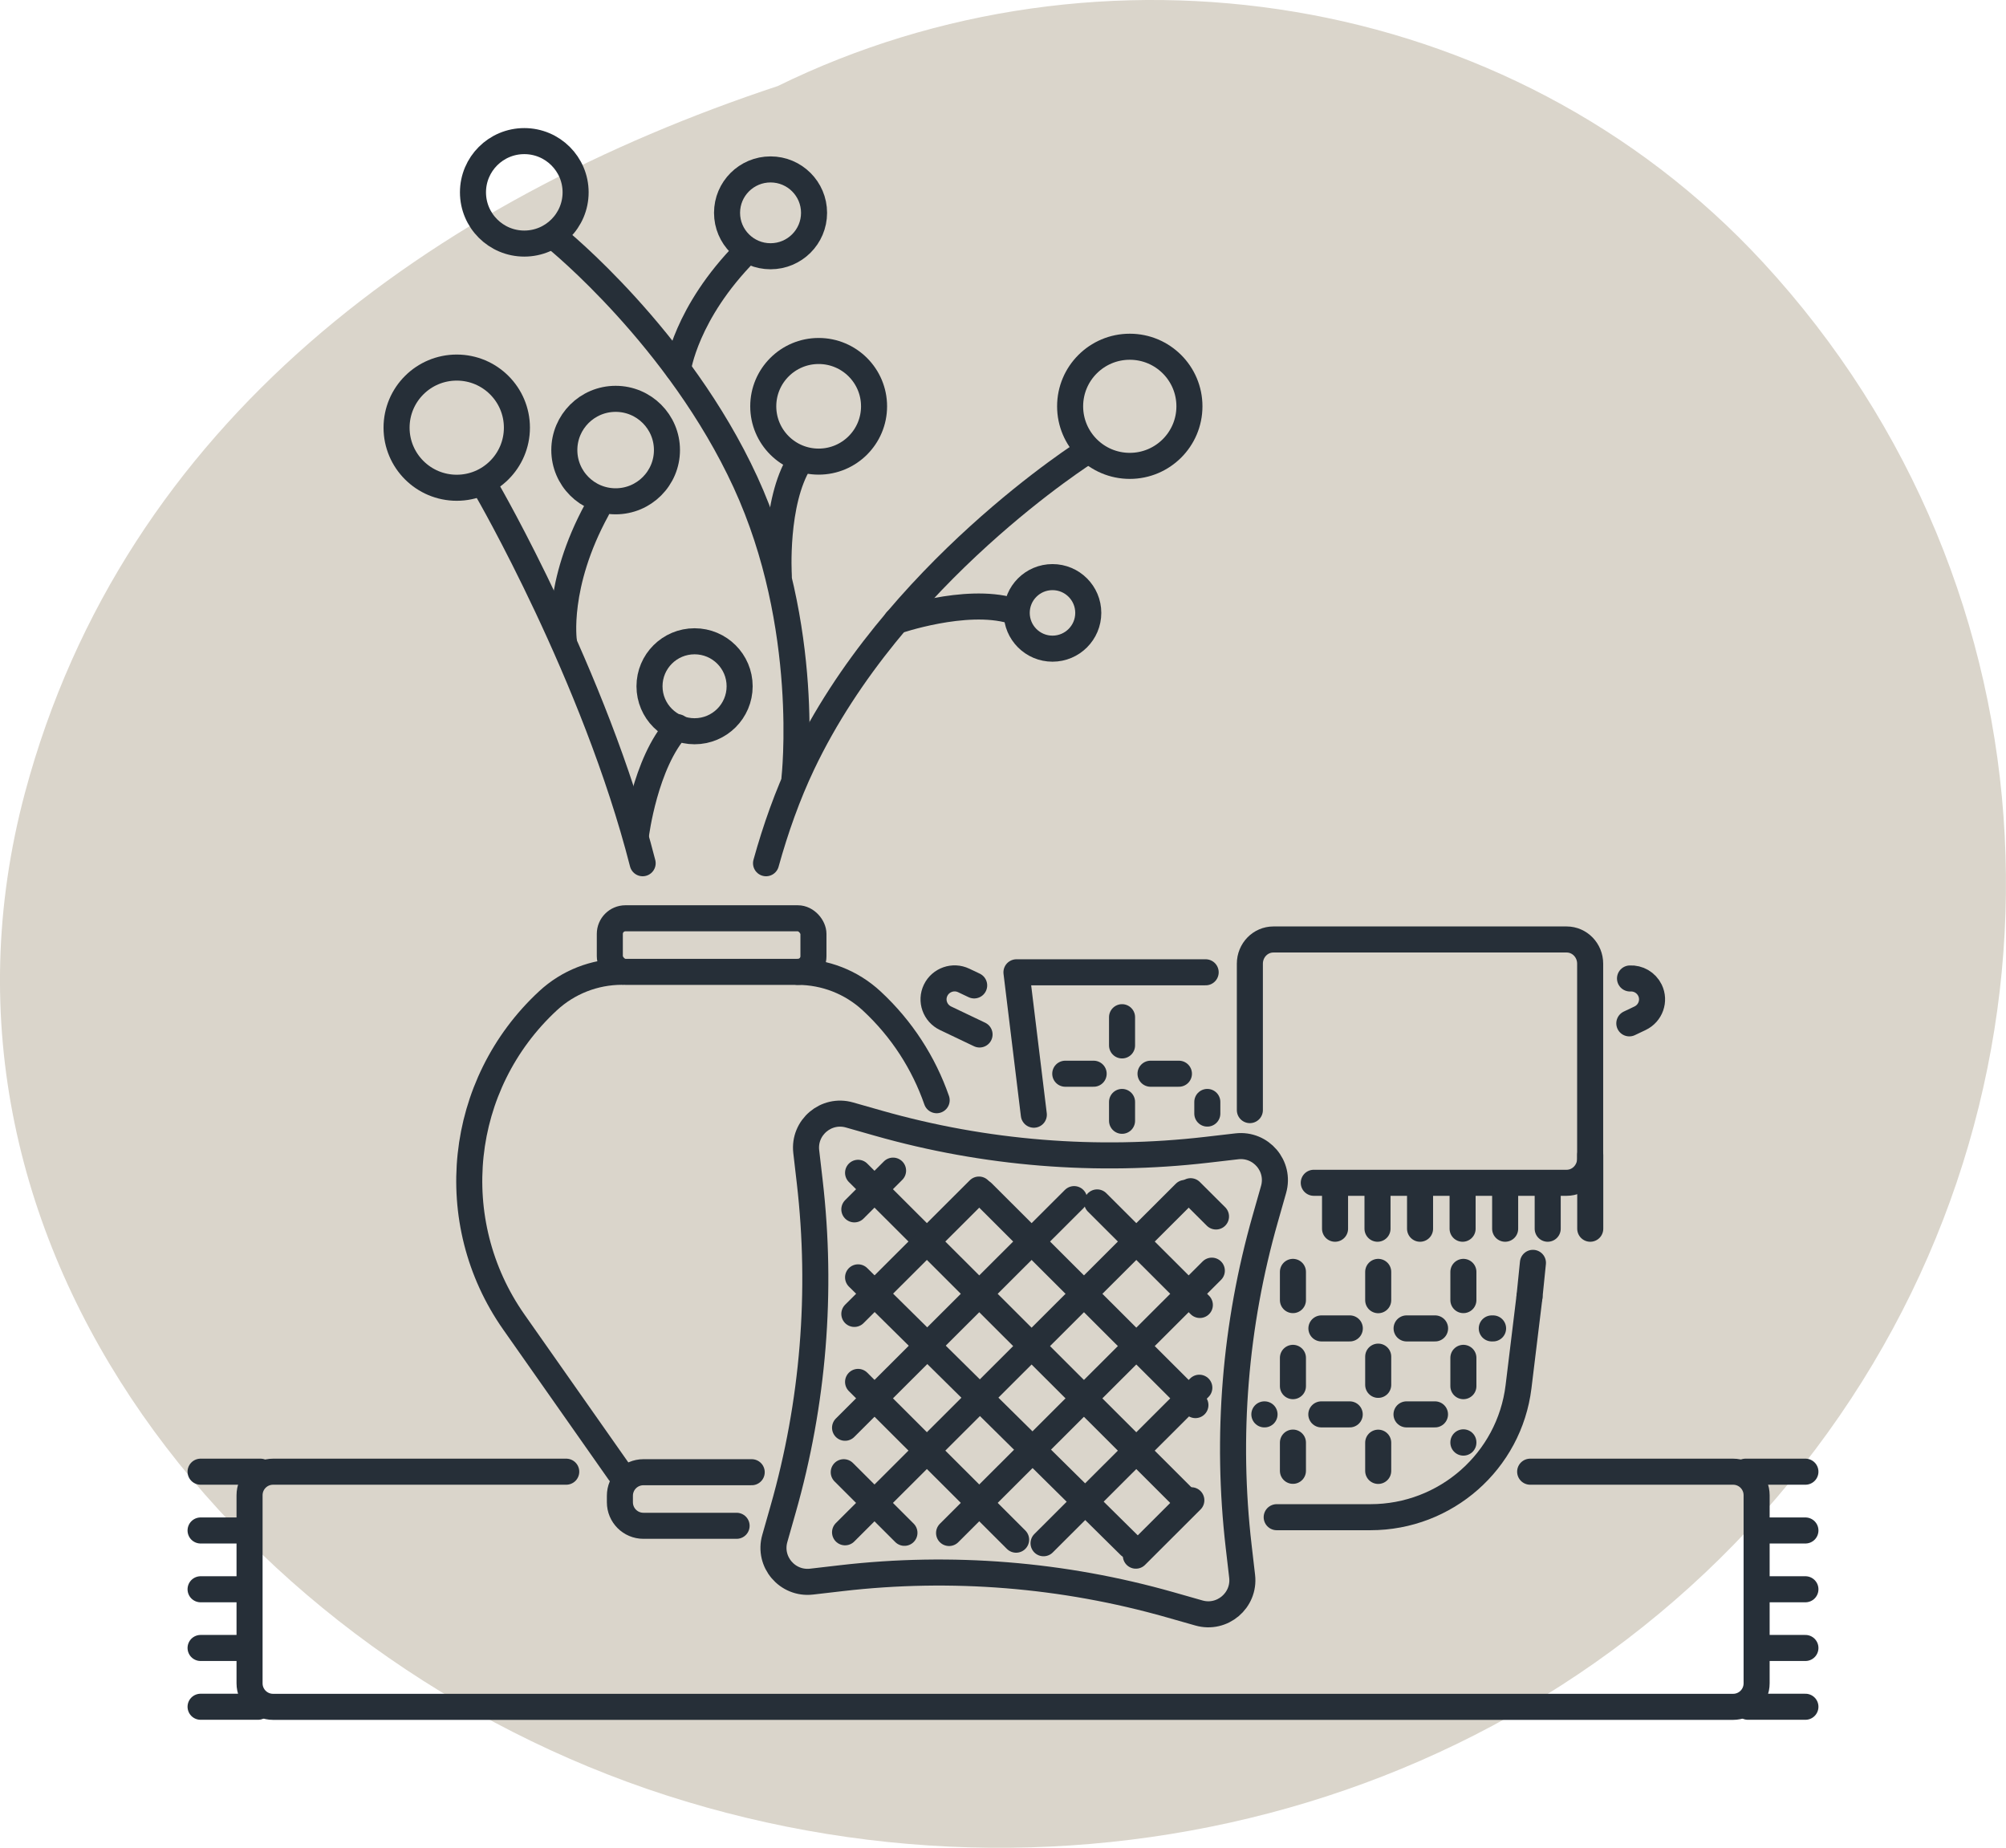
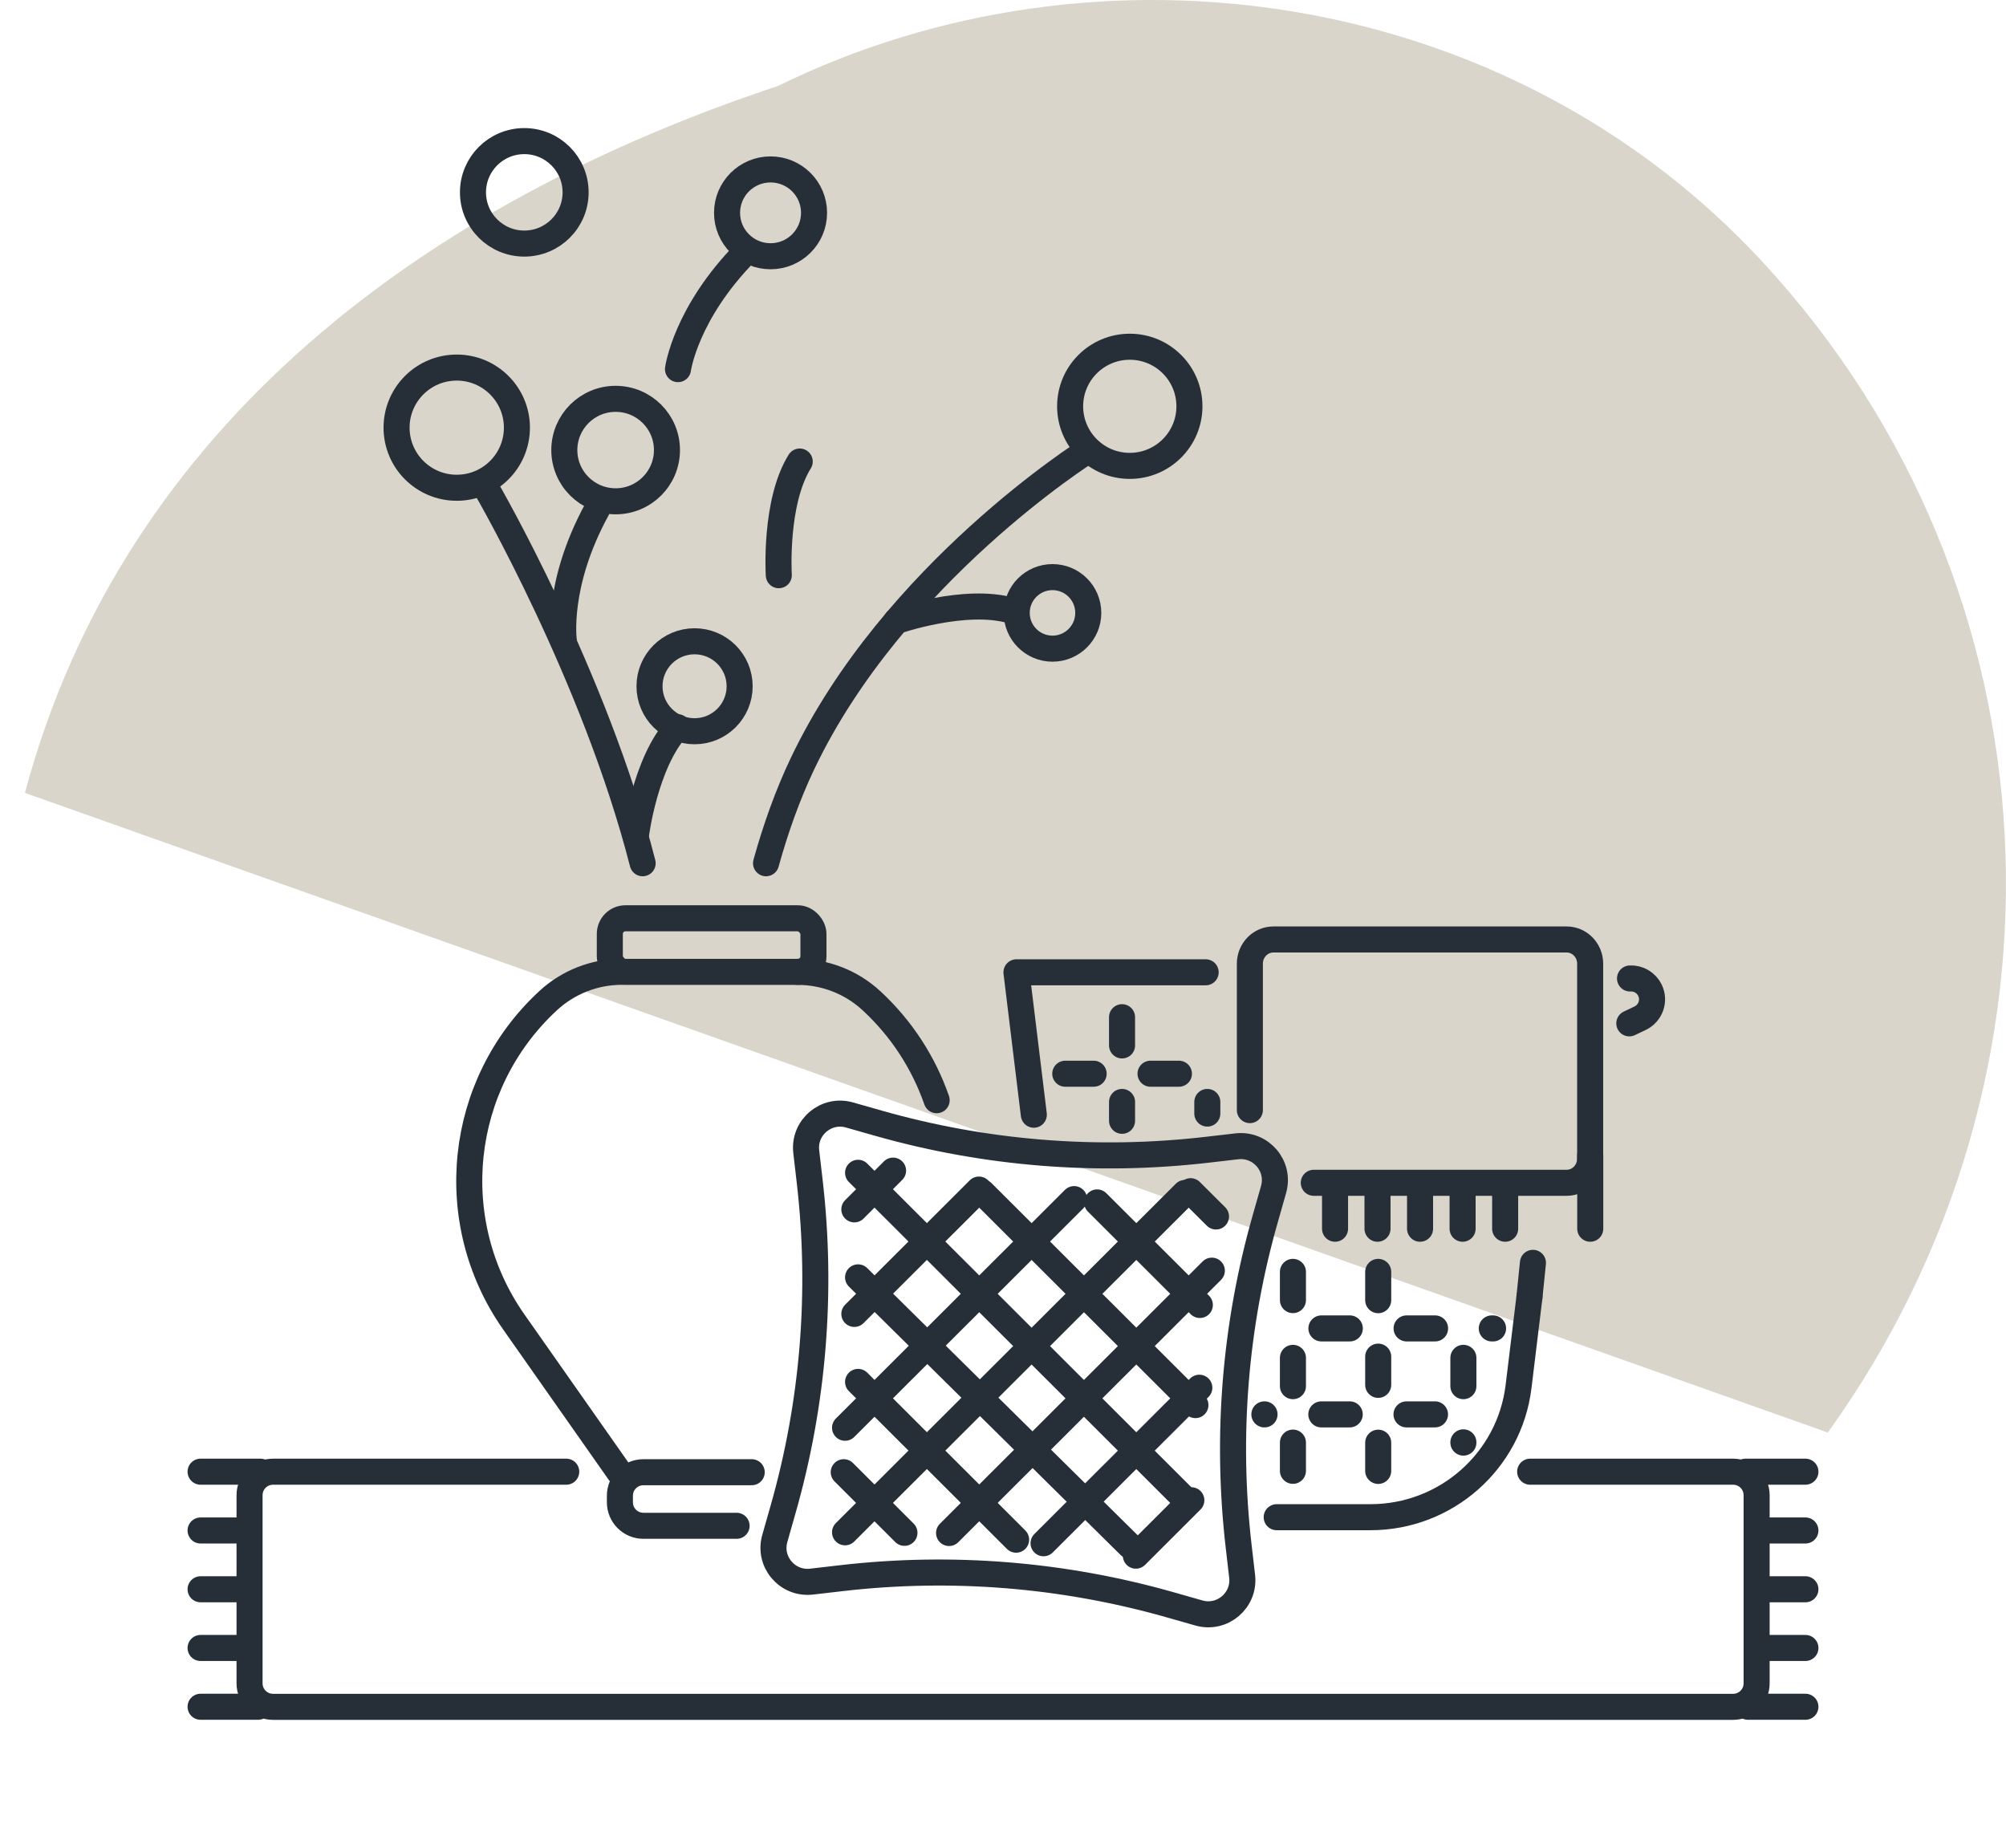
<svg xmlns="http://www.w3.org/2000/svg" id="Layer_2" viewBox="0 0 231.02 212.79">
  <defs>
    <style>.cls-1{fill:none;stroke:#262f38;stroke-linecap:round;stroke-linejoin:round;stroke-width:3px;}.cls-2{fill:#dad5cb;}</style>
  </defs>
  <g id="Layer_1-2">
-     <path class="cls-2" d="M210.5,164.97c29.64-41.19,27.17-97.24-7.46-134.75C173.69-1.56,126.44-8.18,89.57,9.91,49.83,23.08,14.33,48.49,2.87,91.31c-14.05,52.64,25.5,99.82,73.83,115.43,48.87,15.76,103.47.36,133.8-41.77Z" />
+     <path class="cls-2" d="M210.5,164.97c29.64-41.19,27.17-97.24-7.46-134.75C173.69-1.56,126.44-8.18,89.57,9.91,49.83,23.08,14.33,48.49,2.87,91.31Z" />
    <line class="cls-1" x1="176.14" y1="149.36" x2="176.54" y2="145.43" />
    <path class="cls-1" d="M147.03,174.72h10.8c8.68,0,16-6.45,17.05-15.02l1.26-10.35" />
    <polyline class="cls-1" points="138.85 111.97 117.06 111.97 119.06 128.37" />
-     <path class="cls-1" d="M112.81,119.13l-3.92-1.87c-1.21-.58-1.72-2.02-1.14-3.22h0c.58-1.2,2.03-1.71,3.24-1.13l1.2.57" />
    <path class="cls-1" d="M187.64,117.85l1.24-.59c1.21-.58,1.72-2.02,1.14-3.22h0c-.44-.9-1.36-1.41-2.3-1.36" />
    <line class="cls-1" x1="129.22" y1="126.9" x2="129.22" y2="129.07" />
    <line class="cls-1" x1="132.5" y1="123.65" x2="135.77" y2="123.65" />
    <line class="cls-1" x1="129.22" y1="117.14" x2="129.22" y2="120.39" />
    <line class="cls-1" x1="122.68" y1="123.65" x2="125.95" y2="123.65" />
    <line class="cls-1" x1="139.04" y1="126.9" x2="139.04" y2="128.24" />
    <line class="cls-1" x1="148.9" y1="146.47" x2="148.9" y2="149.72" />
-     <line class="cls-1" x1="168.53" y1="146.47" x2="168.53" y2="149.72" />
    <line class="cls-1" x1="158.72" y1="156.23" x2="158.72" y2="159.48" />
    <line class="cls-1" x1="161.99" y1="152.98" x2="165.27" y2="152.98" />
    <line class="cls-1" x1="158.72" y1="146.47" x2="158.72" y2="149.73" />
    <line class="cls-1" x1="152.18" y1="152.98" x2="155.45" y2="152.98" />
    <line class="cls-1" x1="171.8" y1="152.98" x2="171.95" y2="152.98" />
    <line class="cls-1" x1="148.9" y1="166.13" x2="148.9" y2="169.38" />
    <line class="cls-1" x1="152.17" y1="162.88" x2="155.44" y2="162.88" />
    <line class="cls-1" x1="148.9" y1="156.37" x2="148.9" y2="159.63" />
    <line class="cls-1" x1="145.61" y1="162.88" x2="145.63" y2="162.88" />
    <line class="cls-1" x1="168.53" y1="166.13" x2="168.53" y2="166.1" />
    <line class="cls-1" x1="168.53" y1="156.37" x2="168.53" y2="159.63" />
    <line class="cls-1" x1="161.98" y1="162.88" x2="165.26" y2="162.88" />
    <line class="cls-1" x1="158.72" y1="166.14" x2="158.72" y2="169.39" />
    <path class="cls-1" d="M151.3,136.21h29.12c1.5,0,2.71-1.25,2.71-2.79v-22.44c0-1.54-1.21-2.79-2.71-2.79h-33.77c-1.5,0-2.71,1.25-2.71,2.79v16.86" />
    <line class="cls-1" x1="163.54" y1="141.5" x2="163.54" y2="136.25" />
    <line class="cls-1" x1="168.44" y1="141.5" x2="168.44" y2="136.25" />
-     <line class="cls-1" x1="178.24" y1="141.5" x2="178.24" y2="136.25" />
    <line class="cls-1" x1="153.75" y1="141.5" x2="153.75" y2="136.25" />
    <line class="cls-1" x1="158.64" y1="141.5" x2="158.64" y2="136.25" />
    <line class="cls-1" x1="173.34" y1="141.5" x2="173.34" y2="136.25" />
    <line class="cls-1" x1="183.14" y1="141.5" x2="183.14" y2="133" />
    <path class="cls-1" d="M103.22,71.52s7.94-2.75,13.27-1.2" />
    <path class="cls-1" d="M78.08,42.51s.87-6.47,7.87-13.54" />
    <ellipse class="cls-1" cx="121.21" cy="70.58" rx="4.12" ry="4.12" />
    <path class="cls-1" d="M88.22,99.41c1.1-3.96,2.47-7.83,4.19-11.45,10.45-21.96,32.81-36.03,32.81-36.03" />
    <ellipse class="cls-1" cx="88.74" cy="24.51" rx="5.01" ry="5" />
-     <path class="cls-1" d="M91.49,89.67s2.02-17.51-5.64-34.15c-7.66-16.64-21.76-28.04-21.76-28.04" />
    <path class="cls-1" d="M89.69,66.24s-.52-8.37,2.41-13.09" />
    <ellipse class="cls-1" cx="130.11" cy="46.79" rx="6.87" ry="6.86" />
    <ellipse class="cls-1" cx="60.38" cy="22.15" rx="5.91" ry="5.9" />
-     <ellipse class="cls-1" cx="94.28" cy="46.79" rx="6.38" ry="6.37" />
    <path class="cls-1" d="M74.01,99.41c-5.52-21.61-17.9-42.98-17.9-42.98" />
    <path class="cls-1" d="M71.32,169.54l-12.14-17.29c-8.13-11.58-6.46-27.38,3.93-37h0c2.32-2.15,5.36-3.34,8.52-3.34" />
    <path class="cls-1" d="M107.87,126.7c-1.48-4.25-3.99-8.2-7.49-11.44h0c-2.32-2.15-5.36-3.34-8.52-3.34" />
    <rect class="cls-1" x="70.24" y="105.76" width="23.45" height="6.17" rx="1.8" ry="1.8" transform="translate(163.92 217.68) rotate(-180)" />
    <path class="cls-1" d="M86.57,169.54h-12.47c-1.5,0-2.71,1.21-2.71,2.71v.75c0,1.5,1.21,2.71,2.71,2.71h10.73" />
    <path class="cls-1" d="M73.24,96.16s1.04-8.33,4.79-12.42" />
    <path class="cls-1" d="M64.94,73.85s-.96-6.46,3.81-15.18" />
    <ellipse class="cls-1" cx="79.99" cy="79.03" rx="5.19" ry="5.18" />
    <ellipse class="cls-1" cx="70.9" cy="51.83" rx="5.91" ry="5.9" />
    <ellipse class="cls-1" cx="52.6" cy="49.25" rx="6.93" ry="6.92" />
    <path class="cls-1" d="M65.21,169.48H31.45c-1.5,0-2.71,1.21-2.71,2.71v21.66c0,1.5,1.21,2.71,2.71,2.71h168.14c1.5,0,2.71-1.21,2.71-2.71v-21.66c0-1.5-1.21-2.71-2.71-2.71h-23.37" />
    <line class="cls-1" x1="23.1" y1="183.02" x2="28.71" y2="183.02" />
    <line class="cls-1" x1="23.1" y1="189.78" x2="28.71" y2="189.78" />
    <line class="cls-1" x1="23.1" y1="196.55" x2="29.72" y2="196.55" />
    <line class="cls-1" x1="23.1" y1="176.25" x2="28.71" y2="176.25" />
    <line class="cls-1" x1="23.1" y1="169.48" x2="30" y2="169.48" />
    <line class="cls-1" x1="207.92" y1="183.02" x2="202.31" y2="183.02" />
    <line class="cls-1" x1="207.92" y1="189.78" x2="202.31" y2="189.78" />
    <line class="cls-1" x1="207.92" y1="196.55" x2="201.3" y2="196.55" />
    <line class="cls-1" x1="207.92" y1="176.25" x2="202.31" y2="176.25" />
    <line class="cls-1" x1="207.92" y1="169.48" x2="201.02" y2="169.48" />
    <path class="cls-1" d="M101.17,129.35l-3.34-.95c-2.69-.77-5.3,1.45-4.98,4.22l.4,3.45c1.47,12.67.43,25.5-3.07,37.76l-.95,3.34c-.77,2.69,1.45,5.29,4.23,4.97l3.45-.4c12.69-1.47,25.54-.43,37.82,3.06l3.34.95c2.69.77,5.3-1.45,4.98-4.22l-.4-3.45c-1.47-12.67-.43-25.5,3.07-37.76l.95-3.34c.77-2.69-1.45-5.29-4.23-4.97l-3.45.4c-12.69,1.47-25.54.43-37.82-3.06Z" />
    <line class="cls-1" x1="98.82" y1="135.06" x2="136.7" y2="172.89" />
    <line class="cls-1" x1="136.47" y1="137.38" x2="97.32" y2="176.46" />
    <line class="cls-1" x1="123.7" y1="138.09" x2="97.32" y2="164.42" />
    <line class="cls-1" x1="112.74" y1="136.99" x2="98.39" y2="151.31" />
    <line class="cls-1" x1="102.85" y1="134.81" x2="98.39" y2="139.27" />
    <line class="cls-1" x1="139.56" y1="146.33" x2="109.3" y2="176.54" />
    <line class="cls-1" x1="138.12" y1="159.81" x2="120.18" y2="177.72" />
    <line class="cls-1" x1="137.2" y1="172.77" x2="130.81" y2="179.15" />
    <line class="cls-1" x1="113.14" y1="137.32" x2="137.67" y2="161.81" />
    <line class="cls-1" x1="126.35" y1="138.47" x2="138.18" y2="150.28" />
    <line class="cls-1" x1="137.12" y1="137.18" x2="140.04" y2="140.09" />
    <line class="cls-1" x1="98.82" y1="147.1" x2="130.1" y2="178" />
    <line class="cls-1" x1="98.82" y1="159.14" x2="117.02" y2="177.31" />
    <line class="cls-1" x1="97.17" y1="169.54" x2="104.16" y2="176.52" />
  </g>
</svg>